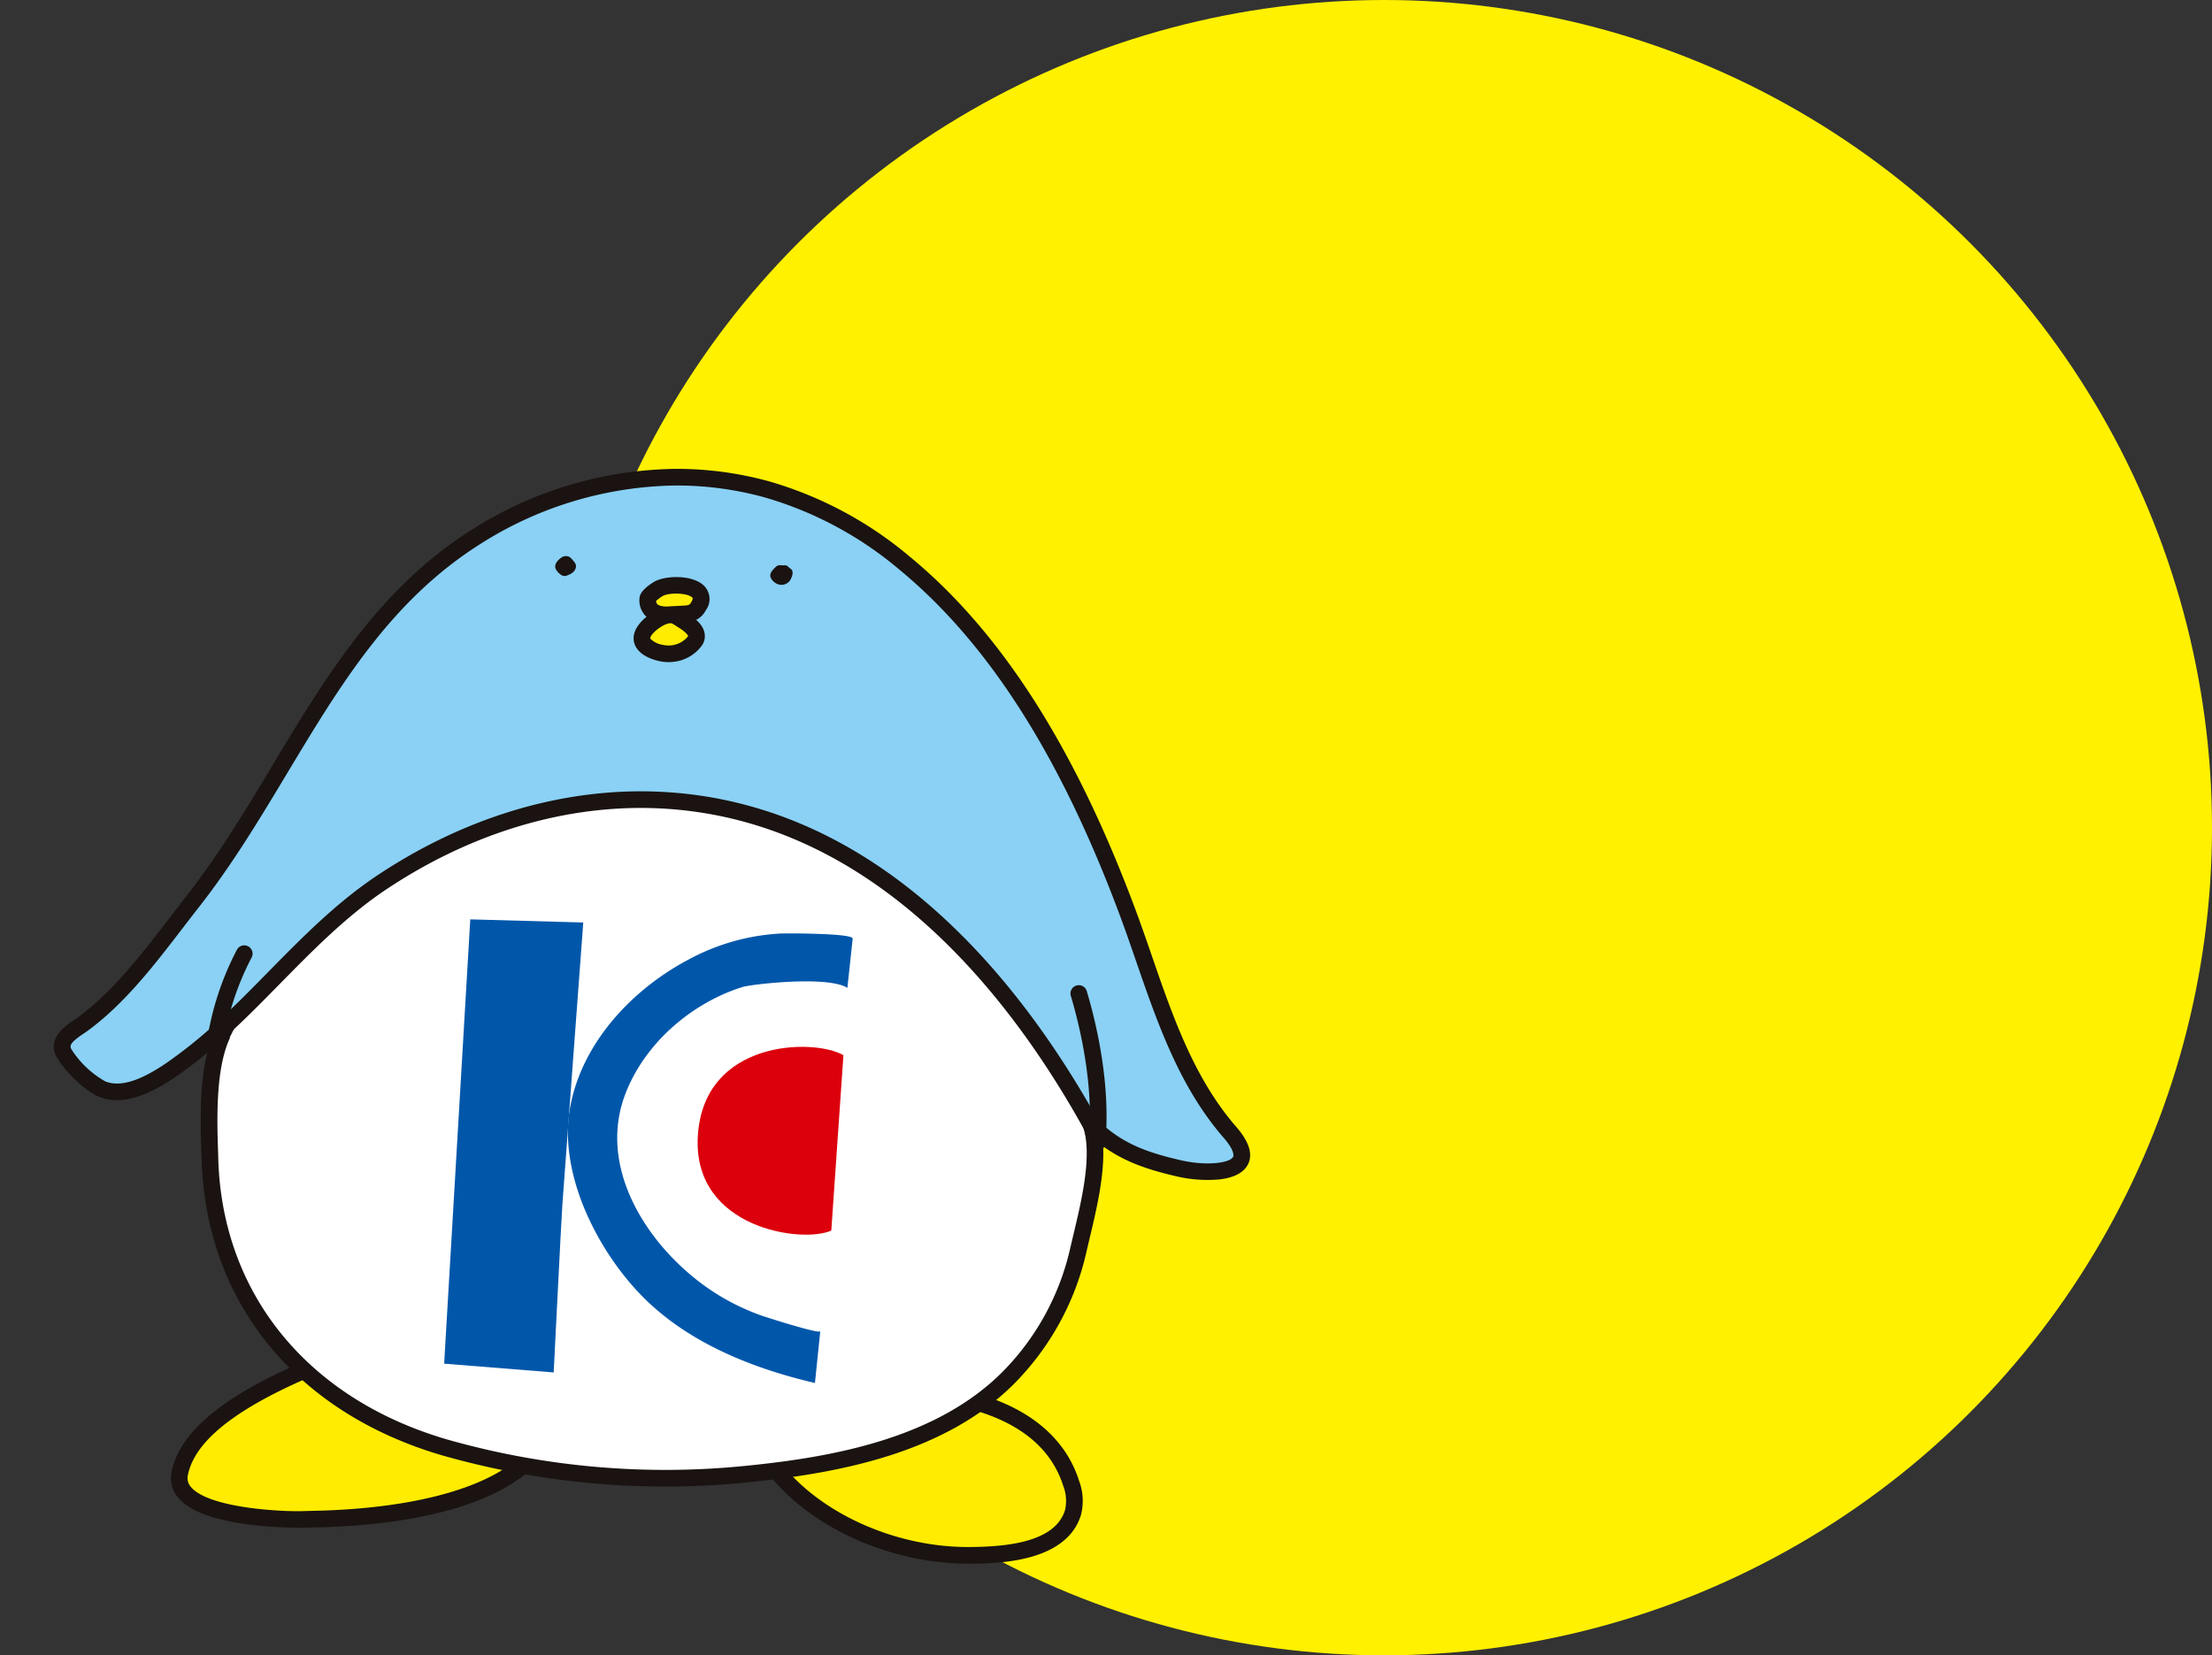
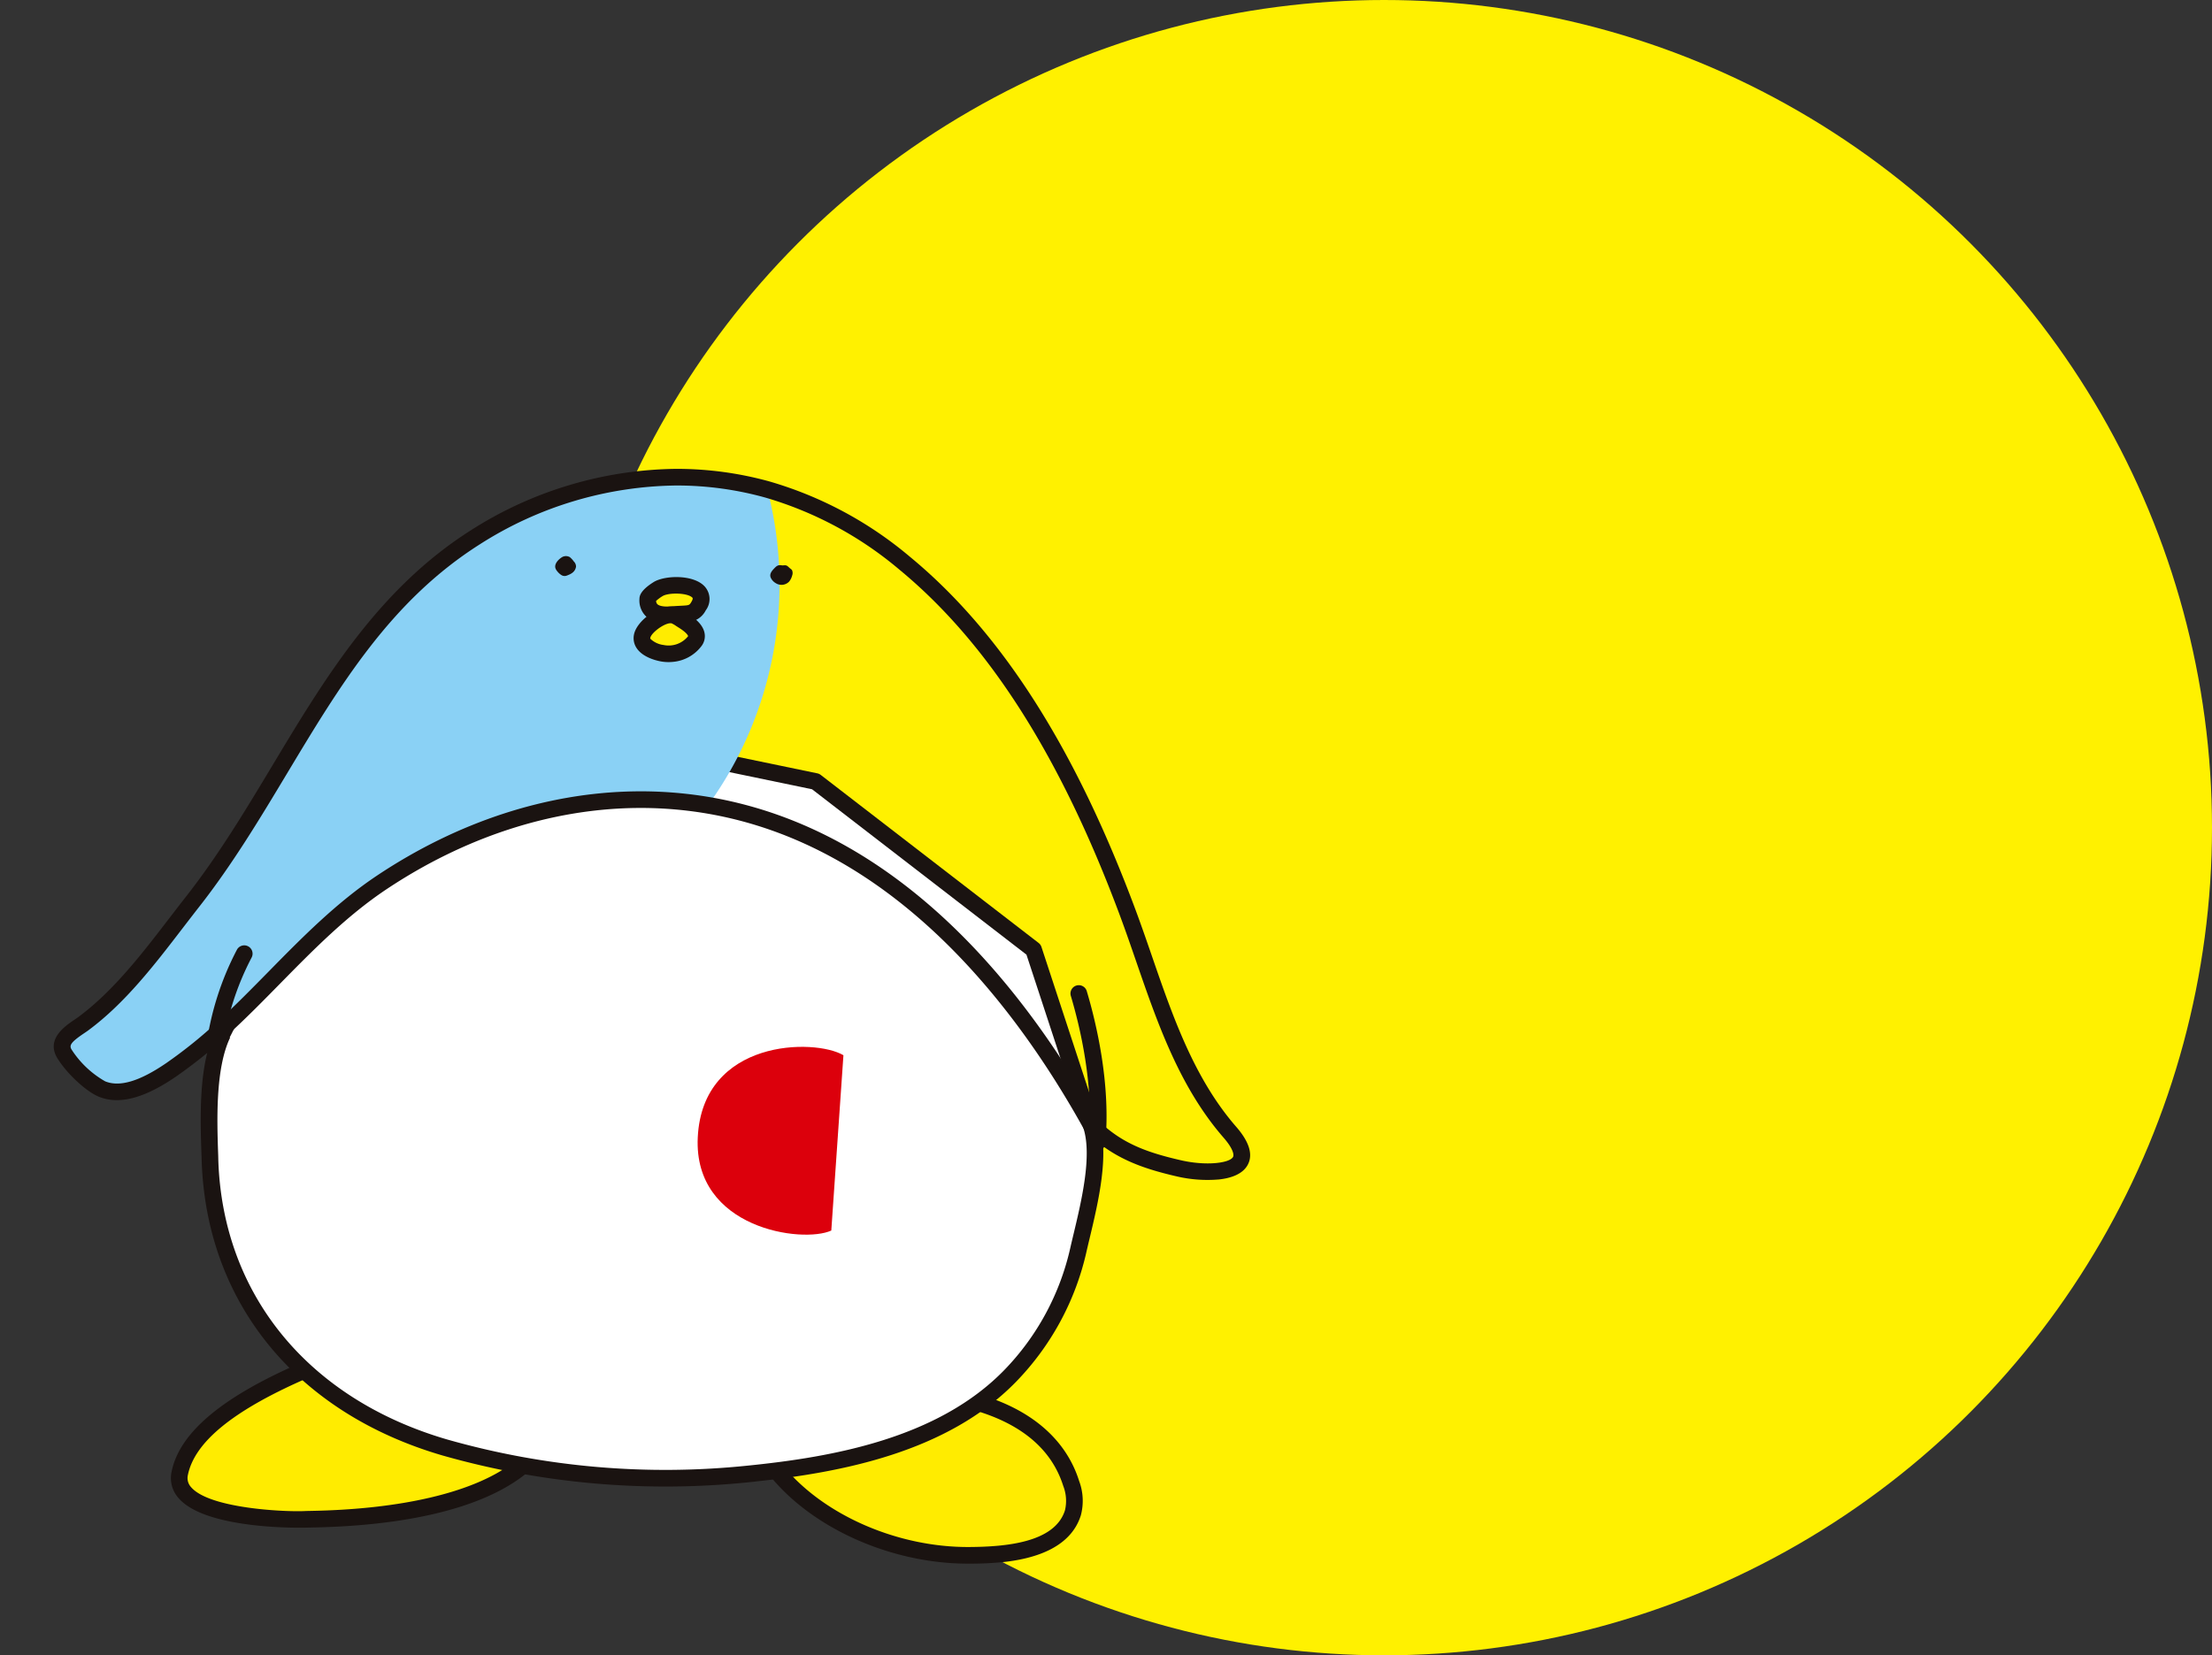
<svg xmlns="http://www.w3.org/2000/svg" width="383.409" height="287" viewBox="0 0 383.409 287">
  <rect x="0" y="0" width="383.409" height="287" fill="#333333" stroke="none" />
  <defs>
    <clipPath id="clip-path">
      <rect id="Rectangle_379" data-name="Rectangle 379" width="204.181" height="194.648" fill="none" />
    </clipPath>
  </defs>
  <g id="Group_801" data-name="Group 801" transform="translate(-866.591 -564)">
    <circle id="Ellipse_32" data-name="Ellipse 32" cx="143.5" cy="143.5" r="143.5" transform="translate(963 564)" fill="#fff100" />
    <g id="Group_767" data-name="Group 767" transform="matrix(0.995, -0.105, 0.105, 0.995, 866.591, 657.347)">
      <g id="Group_766" data-name="Group 766" clip-path="url(#clip-path)">
        <path id="Path_1059" data-name="Path 1059" d="M32.765,109.128c-8.324,2.679-20.053,7.375-22.526,15.227s19.154,10.132,20.883,10.219,25.22,2.913,37.722-4.919l.362-3.744L40.45,107.828Z" transform="translate(3.728 40.033)" fill="#ffec00" />
        <path id="Path_1060" data-name="Path 1060" d="M43.143,136.972q-5.163,0-10.959-.507c-.365-.032-.618-.055-.745-.062-.17-.008-17.234-1.333-21.458-7.4a5.2,5.2,0,0,1-.728-4.688c2.031-6.45,9.7-11.738,23.458-16.164a1.494,1.494,0,0,1,.2-.051l7.685-1.3a1.454,1.454,0,0,1,1.008.2L70.363,125.08a1.442,1.442,0,0,1,.668,1.359l-.362,3.744A1.441,1.441,0,0,1,70,131.266c-6.024,3.774-15.194,5.706-26.856,5.706M33.5,110.922C20.76,115.034,13.728,119.7,12,125.178a2.327,2.327,0,0,0,.343,2.175c2.817,4.048,15.957,6.007,19.236,6.171.145.008.435.033.853.069,15.635,1.373,28.168-.192,35.432-4.409l.207-2.136L40.537,109.732Z" transform="translate(3.338 39.643)" fill="#1a1311" />
        <path id="Path_1061" data-name="Path 1061" d="M84.91,130.259c6.551,10.627,19.926,17.489,32.083,18.694,5.809.576,15.768,1.078,18.6-5.438a8.564,8.564,0,0,0,.241-5.1c-1.534-7.563-7.183-12.389-13.959-15.351L110.421,118.3l-20.9,5.475Z" transform="translate(31.524 43.92)" fill="#ffec00" />
        <path id="Path_1062" data-name="Path 1062" d="M122.965,151.118a56.7,56.7,0,0,1-5.722-.34c-13.523-1.34-26.853-9.126-33.169-19.372a1.442,1.442,0,0,1,.052-1.593l4.61-6.482a1.447,1.447,0,0,1,.809-.559l20.9-5.475a1.45,1.45,0,0,1,.92.063l11.458,4.764c8.256,3.608,13.373,9.274,14.818,16.4a9.808,9.808,0,0,1-.332,5.962c-2.415,5.545-9.027,6.637-14.345,6.637M87.039,130.692c6.058,9.123,18.171,16,30.487,17.218,6.235.617,14.792.813,17.139-4.579a7.1,7.1,0,0,0,.149-4.239c-1.267-6.249-5.682-11.066-13.123-14.316l-10.985-4.568-19.926,5.22Z" transform="translate(31.134 43.53)" fill="#1a1311" />
        <path id="Path_1063" data-name="Path 1063" d="M22.647,77.4c-3.476,5.659-4.016,15.257-4.472,21.622C16.385,124.029,30.67,143.384,53.441,152.7A139.235,139.235,0,0,0,105.3,162.772c16,.066,34.035-1.5,46.8-12.112a46.058,46.058,0,0,0,14.042-20.45c1.977-5.807,5.807-15.213,4.5-21.311L163.9,77.6,129.41,44.672l-38.132-12.2L55.715,42.076,35.473,56.519,22.647,77.4" transform="translate(6.692 12.054)" fill="#fff" />
        <path id="Path_1064" data-name="Path 1064" d="M106.618,164.606h-.937a141.077,141.077,0,0,1-52.4-10.175c-24.4-9.987-37.913-30.593-36.157-55.122l.06-.836c.468-6.634,1.111-15.72,4.621-21.437l0-.005c.138-.224,12.823-20.875,12.823-20.875a1.463,1.463,0,0,1,.391-.42L55.267,41.293a1.423,1.423,0,0,1,.461-.218l35.564-9.608a1.42,1.42,0,0,1,.815.018l38.133,12.2a1.469,1.469,0,0,1,.555.33l34.487,32.925a1.436,1.436,0,0,1,.413.739l6.74,31.3c1.23,5.718-1.626,13.8-3.711,19.708-.3.839-.577,1.635-.83,2.372a47.187,47.187,0,0,1-14.485,21.093c-13.139,10.919-31.772,12.447-46.792,12.447M24.2,78.5l.069.043c-3.142,5.115-3.781,14.151-4.2,20.13L20,99.513c-1.663,23.225,11.188,42.756,34.373,52.247a138.1,138.1,0,0,0,51.318,9.961c14.726.067,33.174-1.225,45.874-11.779a44.313,44.313,0,0,0,13.6-19.805c.255-.747.539-1.554.839-2.4,1.972-5.578,4.671-13.219,3.611-18.139l-6.645-30.87L129.044,46.334,91.633,34.36l-34.9,9.432L36.937,57.912C27.661,73.016,25.061,77.246,24.2,78.5" transform="translate(6.301 11.664)" fill="#1a1311" />
-         <path id="Path_1065" data-name="Path 1065" d="M29.331,87.89c9.92-7.366,18.727-16.255,29.81-22.065,13.769-7.217,29.466-11.05,45.031-9.65a69.807,69.807,0,0,1,12.553,2.3c29.426,8.244,48.8,35.178,60.207,62.092,3.946,4.871,8.532,7.057,14.389,9.064,5.327,1.827,14.852,2.5,9.377-5.318-8.14-11.62-10.124-26.09-13.565-39.523-5.87-22.926-15.312-47.363-32.184-64.521A65.244,65.244,0,0,0,132.7,5.134,58.578,58.578,0,0,0,117.19,1.351,66.079,66.079,0,0,0,81.469,8.086C56.251,20.616,44.932,46.41,26.186,65.715,19.787,72.3,13.176,80,5.2,84.718c-1.739,1.028-5.15,2.26-3.84,4.942,1.282,2.625,4.007,5.72,5.8,6.69,3.748,2.029,8.862-.208,12.239-2.032a82.345,82.345,0,0,0,9.933-6.428" transform="translate(0.396 0.391)" fill="#8ad1f5" />
+         <path id="Path_1065" data-name="Path 1065" d="M29.331,87.89c9.92-7.366,18.727-16.255,29.81-22.065,13.769-7.217,29.466-11.05,45.031-9.65a69.807,69.807,0,0,1,12.553,2.3A65.244,65.244,0,0,0,132.7,5.134,58.578,58.578,0,0,0,117.19,1.351,66.079,66.079,0,0,0,81.469,8.086C56.251,20.616,44.932,46.41,26.186,65.715,19.787,72.3,13.176,80,5.2,84.718c-1.739,1.028-5.15,2.26-3.84,4.942,1.282,2.625,4.007,5.72,5.8,6.69,3.748,2.029,8.862-.208,12.239-2.032a82.345,82.345,0,0,0,9.933-6.428" transform="translate(0.396 0.391)" fill="#8ad1f5" />
        <path id="Path_1066" data-name="Path 1066" d="M198.286,132.635a23.5,23.5,0,0,1-7.039-1.253c-6.264-2.149-10.965-4.49-15.041-9.521a1.4,1.4,0,0,1-.207-.346C166.2,98.4,147.966,69,116.73,60.251A68.412,68.412,0,0,0,104.438,58c-14.59-1.312-29.883,1.971-44.233,9.491-7.292,3.823-13.744,9.138-19.985,14.276-3.113,2.566-6.332,5.218-9.634,7.669h0a83.405,83.405,0,0,1-10.108,6.54c-5.847,3.159-10.3,3.82-13.61,2.032C4.782,96.88,1.846,93.526.458,90.683c-1.729-3.536,1.87-5.452,3.6-6.374.289-.154.564-.3.8-.442,6.472-3.826,12.052-9.7,17.449-15.381C23.4,67.34,24.476,66.2,25.548,65.1c6.313-6.5,11.886-13.891,17.274-21.038C53.371,30.072,64.279,15.6,81.223,7.187a67.341,67.341,0,0,1,36.5-6.88,60.185,60.185,0,0,1,15.9,3.878,66.3,66.3,0,0,1,22.747,15.461c14.434,14.678,25.082,36,32.552,65.173.69,2.695,1.331,5.474,1.953,8.16,2.477,10.727,5.039,21.82,11.4,30.893,2.045,2.917,2.448,5.238,1.2,6.9-1.045,1.389-3.032,1.864-5.186,1.865M178.573,120.2c3.627,4.407,7.749,6.444,13.61,8.452,4.152,1.425,8.239,1.375,8.985.384.288-.383.132-1.53-1.256-3.509-6.678-9.534-9.3-20.9-11.844-31.9-.617-2.67-1.255-5.433-1.936-8.093-7.34-28.672-17.748-49.563-31.815-63.868a63.459,63.459,0,0,0-21.755-14.8,57.219,57.219,0,0,0-15.115-3.689,64.46,64.46,0,0,0-34.94,6.593C66.172,17.884,55.948,31.443,45.124,45.8,39.683,53.016,34.055,60.48,27.616,67.11c-1.064,1.1-2.135,2.224-3.217,3.362C18.867,76.3,13.146,82.32,6.327,86.35c-.274.162-.586.329-.915.5-2.437,1.3-2.737,1.8-2.364,2.563A16.786,16.786,0,0,0,8.24,95.474c2.387,1.29,5.943.627,10.867-2.034a80.933,80.933,0,0,0,9.761-6.317c3.243-2.409,6.434-5.038,9.519-7.579C44.74,74.311,51.31,68.9,58.867,64.939,73.71,57.161,89.557,53.77,104.7,55.13a71.422,71.422,0,0,1,12.812,2.343c32.252,9.035,51,39.055,61.065,62.727M29.726,88.281h0Z" transform="translate(0 0)" fill="#1a1311" />
        <path id="Path_1067" data-name="Path 1067" d="M20.563,73a1.4,1.4,0,0,1-.326-.038,1.441,1.441,0,0,1-1.079-1.729,50.427,50.427,0,0,1,7.1-16.248,1.442,1.442,0,0,1,2.379,1.629,47.368,47.368,0,0,0-6.671,15.27A1.442,1.442,0,0,1,20.563,73" transform="translate(7.098 20.18)" fill="#1a1311" />
        <path id="Path_1068" data-name="Path 1068" d="M130.318,99.367a1.462,1.462,0,0,1-.287-.029,1.441,1.441,0,0,1-1.127-1.7c1.958-9.676.576-20.1-.422-25.456a1.442,1.442,0,1,1,2.834-.529c1.037,5.56,2.47,16.4.413,26.557a1.441,1.441,0,0,1-1.411,1.156" transform="translate(47.691 26.165)" fill="#1a1311" />
-         <path id="Path_1069" data-name="Path 1069" d="M101.519,138.106c-10.52-3.654-21-9.19-28.016-17.884-6.9-8.554-12.356-22.511-9.249-33.713C67.309,75.5,76.96,67.08,87.275,62.909A37.718,37.718,0,0,1,103.6,60.015c1.592.1,12.952,1.322,12.495,2.23l-1.8,8.362c-3.2-2.526-16.517-2.359-18-2.064-9.149,1.809-18.112,8.026-22.328,16.6-5.281,10.737-.214,22.976,7.3,31.214A39.268,39.268,0,0,0,93.7,125.594c.762.354,9.543,4.225,9.68,3.685Z" transform="translate(23.523 22.259)" fill="#0057aa" />
        <path id="Path_1070" data-name="Path 1070" d="M106.372,76.765l-5.279,29.994c-5.187,1.732-23.742-2.8-21.311-18.487,2.614-16.86,21.911-14.974,26.59-11.506" transform="translate(29.539 27.635)" fill="#dc000c" />
-         <path id="Path_1071" data-name="Path 1071" d="M57.438,54.113l19.41,2.594s-8.2,45.212-8.718,48.172-4.561,28.827-4.561,28.827l-18.711-3.5Z" transform="translate(16.654 20.09)" fill="#0057aa" />
        <path id="Path_1072" data-name="Path 1072" d="M72.957,11.765l0,.016c-.262.89-1.044,1.159-1.848,1.349a1.066,1.066,0,0,1-.9-.288,2.761,2.761,0,0,1-.562-.666,1.476,1.476,0,0,1-.265-.64c-.07-.775.772-1.429,1.393-1.713a1.351,1.351,0,0,1,1.3.156,3.621,3.621,0,0,1,.6.806,1.245,1.245,0,0,1,.291.979" transform="translate(25.755 3.61)" fill="#1a1311" />
        <path id="Path_1073" data-name="Path 1073" d="M100.063,15.695a2.8,2.8,0,0,1-.629,1,1.836,1.836,0,0,1-2.372.016,2.084,2.084,0,0,1-.746-1.053c-.155-.59.251-1.042.68-1.412.491-.422.783-.666,1.426-.485.357.1.657-.044.972.222.17.145.3.335.459.49a1.214,1.214,0,0,1,.273.309,1.229,1.229,0,0,1-.063.916" transform="translate(35.746 5.086)" fill="#1a1311" />
        <path id="Path_1074" data-name="Path 1074" d="M84.464,19.858c-2.929-.063-4.14-1.188-3.875-3.124.078-.572,1.532-1.326,1.954-1.532,2.189-1.065,9.305.111,6.673,3.661-1.1,1.484-1.788,1.057-4.751.994" transform="translate(29.906 5.504)" fill="#ffec00" />
        <path id="Path_1075" data-name="Path 1075" d="M87.418,21.79c-.348,0-.716-.021-1.105-.043-.422-.022-.912-.049-1.489-.06h0c-2.109-.047-3.569-.579-4.463-1.626a3.837,3.837,0,0,1-.809-3.135c.052-.38.191-1.386,2.752-2.633,1.964-.956,6.79-.636,8.591,1.532a3.244,3.244,0,0,1-.129,4.284,3.659,3.659,0,0,1-3.346,1.681M84.886,18.8c.616.014,1.135.041,1.584.066,1.563.086,1.562.085,1.979-.477.391-.528.281-.661.228-.725-.779-.938-4.018-1.314-5.111-.78a6.987,6.987,0,0,0-1.181.7.817.817,0,0,0,.166.6c.148.173.672.579,2.335.614" transform="translate(29.516 5.117)" fill="#1a1311" />
        <path id="Path_1076" data-name="Path 1076" d="M84.912,18.538c-1.769-.336-4.983,1.475-5.5,3.106-.565,1.769,1.768,2.892,3.1,3.3A5.736,5.736,0,0,0,88.4,23.453c1.211-1.371-.745-3.043-1.747-3.815a5.861,5.861,0,0,0-1.587-1.065c-.049-.012-.1-.025-.152-.034" transform="translate(29.449 6.867)" fill="#ffec00" />
        <path id="Path_1077" data-name="Path 1077" d="M84.656,27.037a7.461,7.461,0,0,1-2.183-.325c-.871-.267-2.987-1.065-3.841-2.7a3.091,3.091,0,0,1-.206-2.422c.735-2.3,4.676-4.547,7.139-4.084.091.016.178.038.266.062a5.235,5.235,0,0,1,1.825,1.1l.263.211C89,19.713,90.445,21,90.6,22.613a2.819,2.819,0,0,1-.731,2.183,6.96,6.96,0,0,1-5.212,2.241m.143-6.714c-1.2,0-3.371,1.345-3.627,2.149a.218.218,0,0,0,.016.207,4.021,4.021,0,0,0,2.13,1.275,4.31,4.31,0,0,0,4.391-1.067c.022,0-.021-.543-1.547-1.718l-.329-.263a4.6,4.6,0,0,0-.775-.558l-.023,0a1.28,1.28,0,0,0-.236-.021" transform="translate(29.059 6.478)" fill="#1a1311" />
      </g>
    </g>
  </g>
</svg>